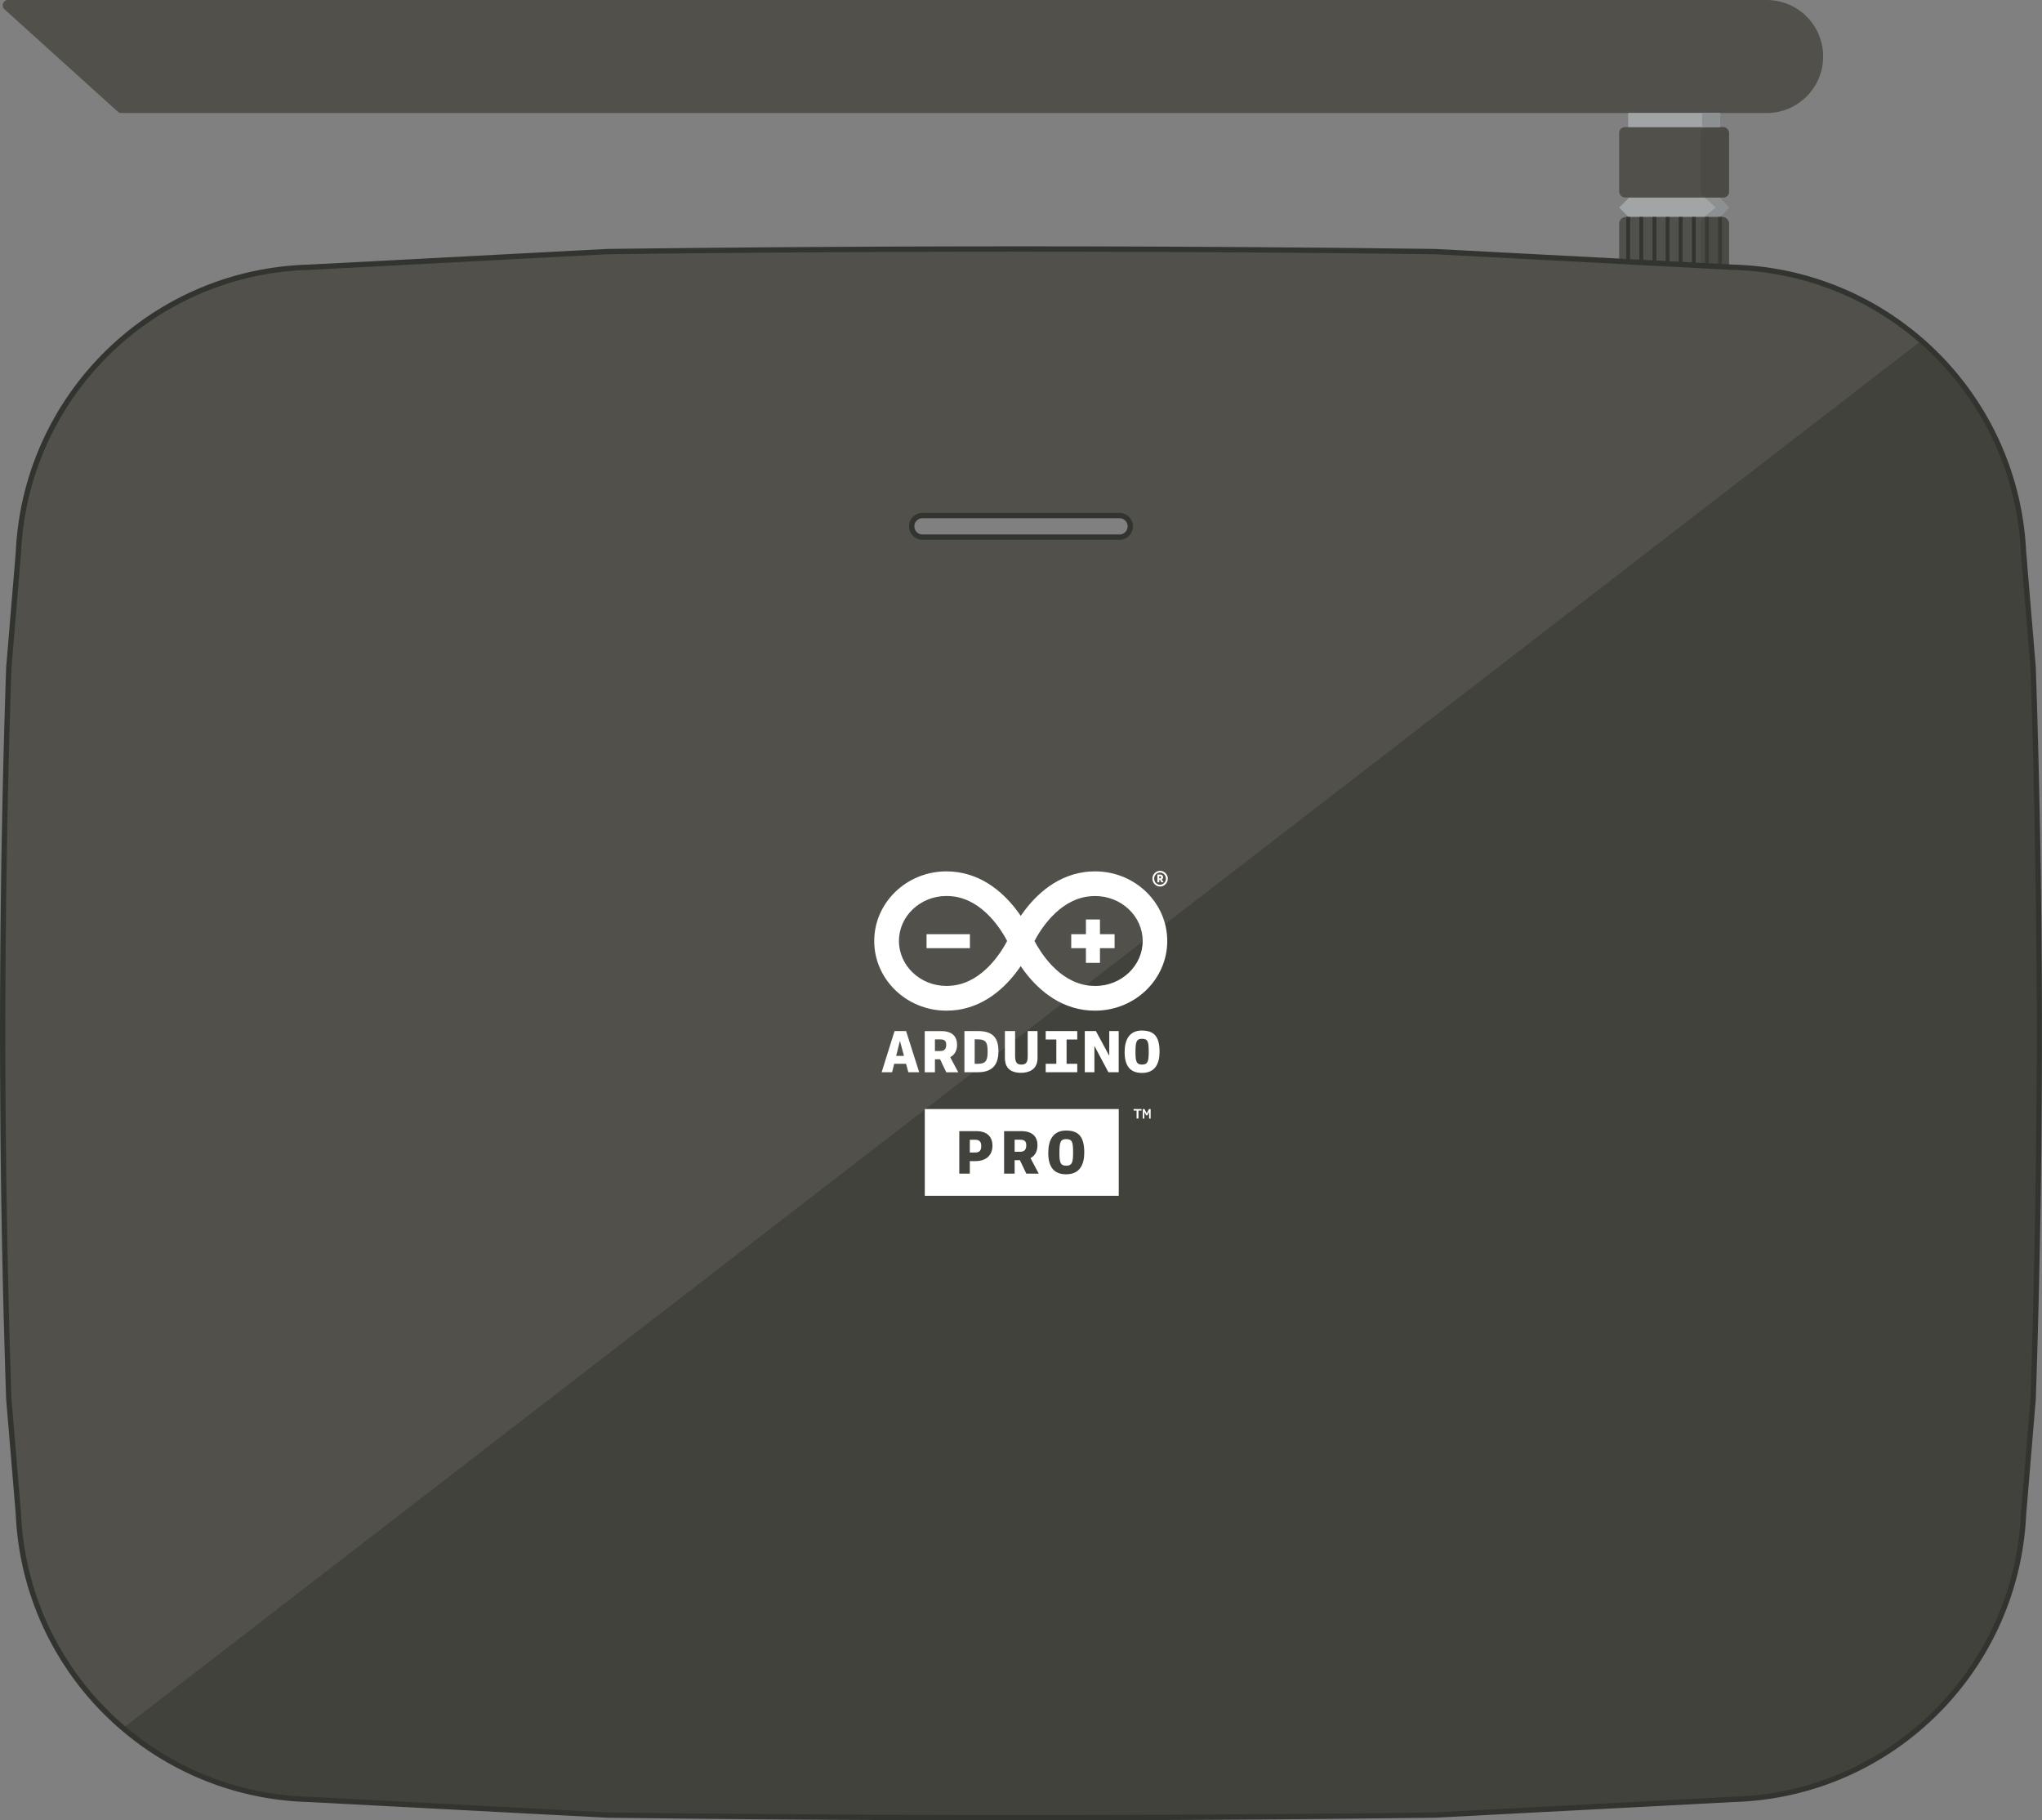
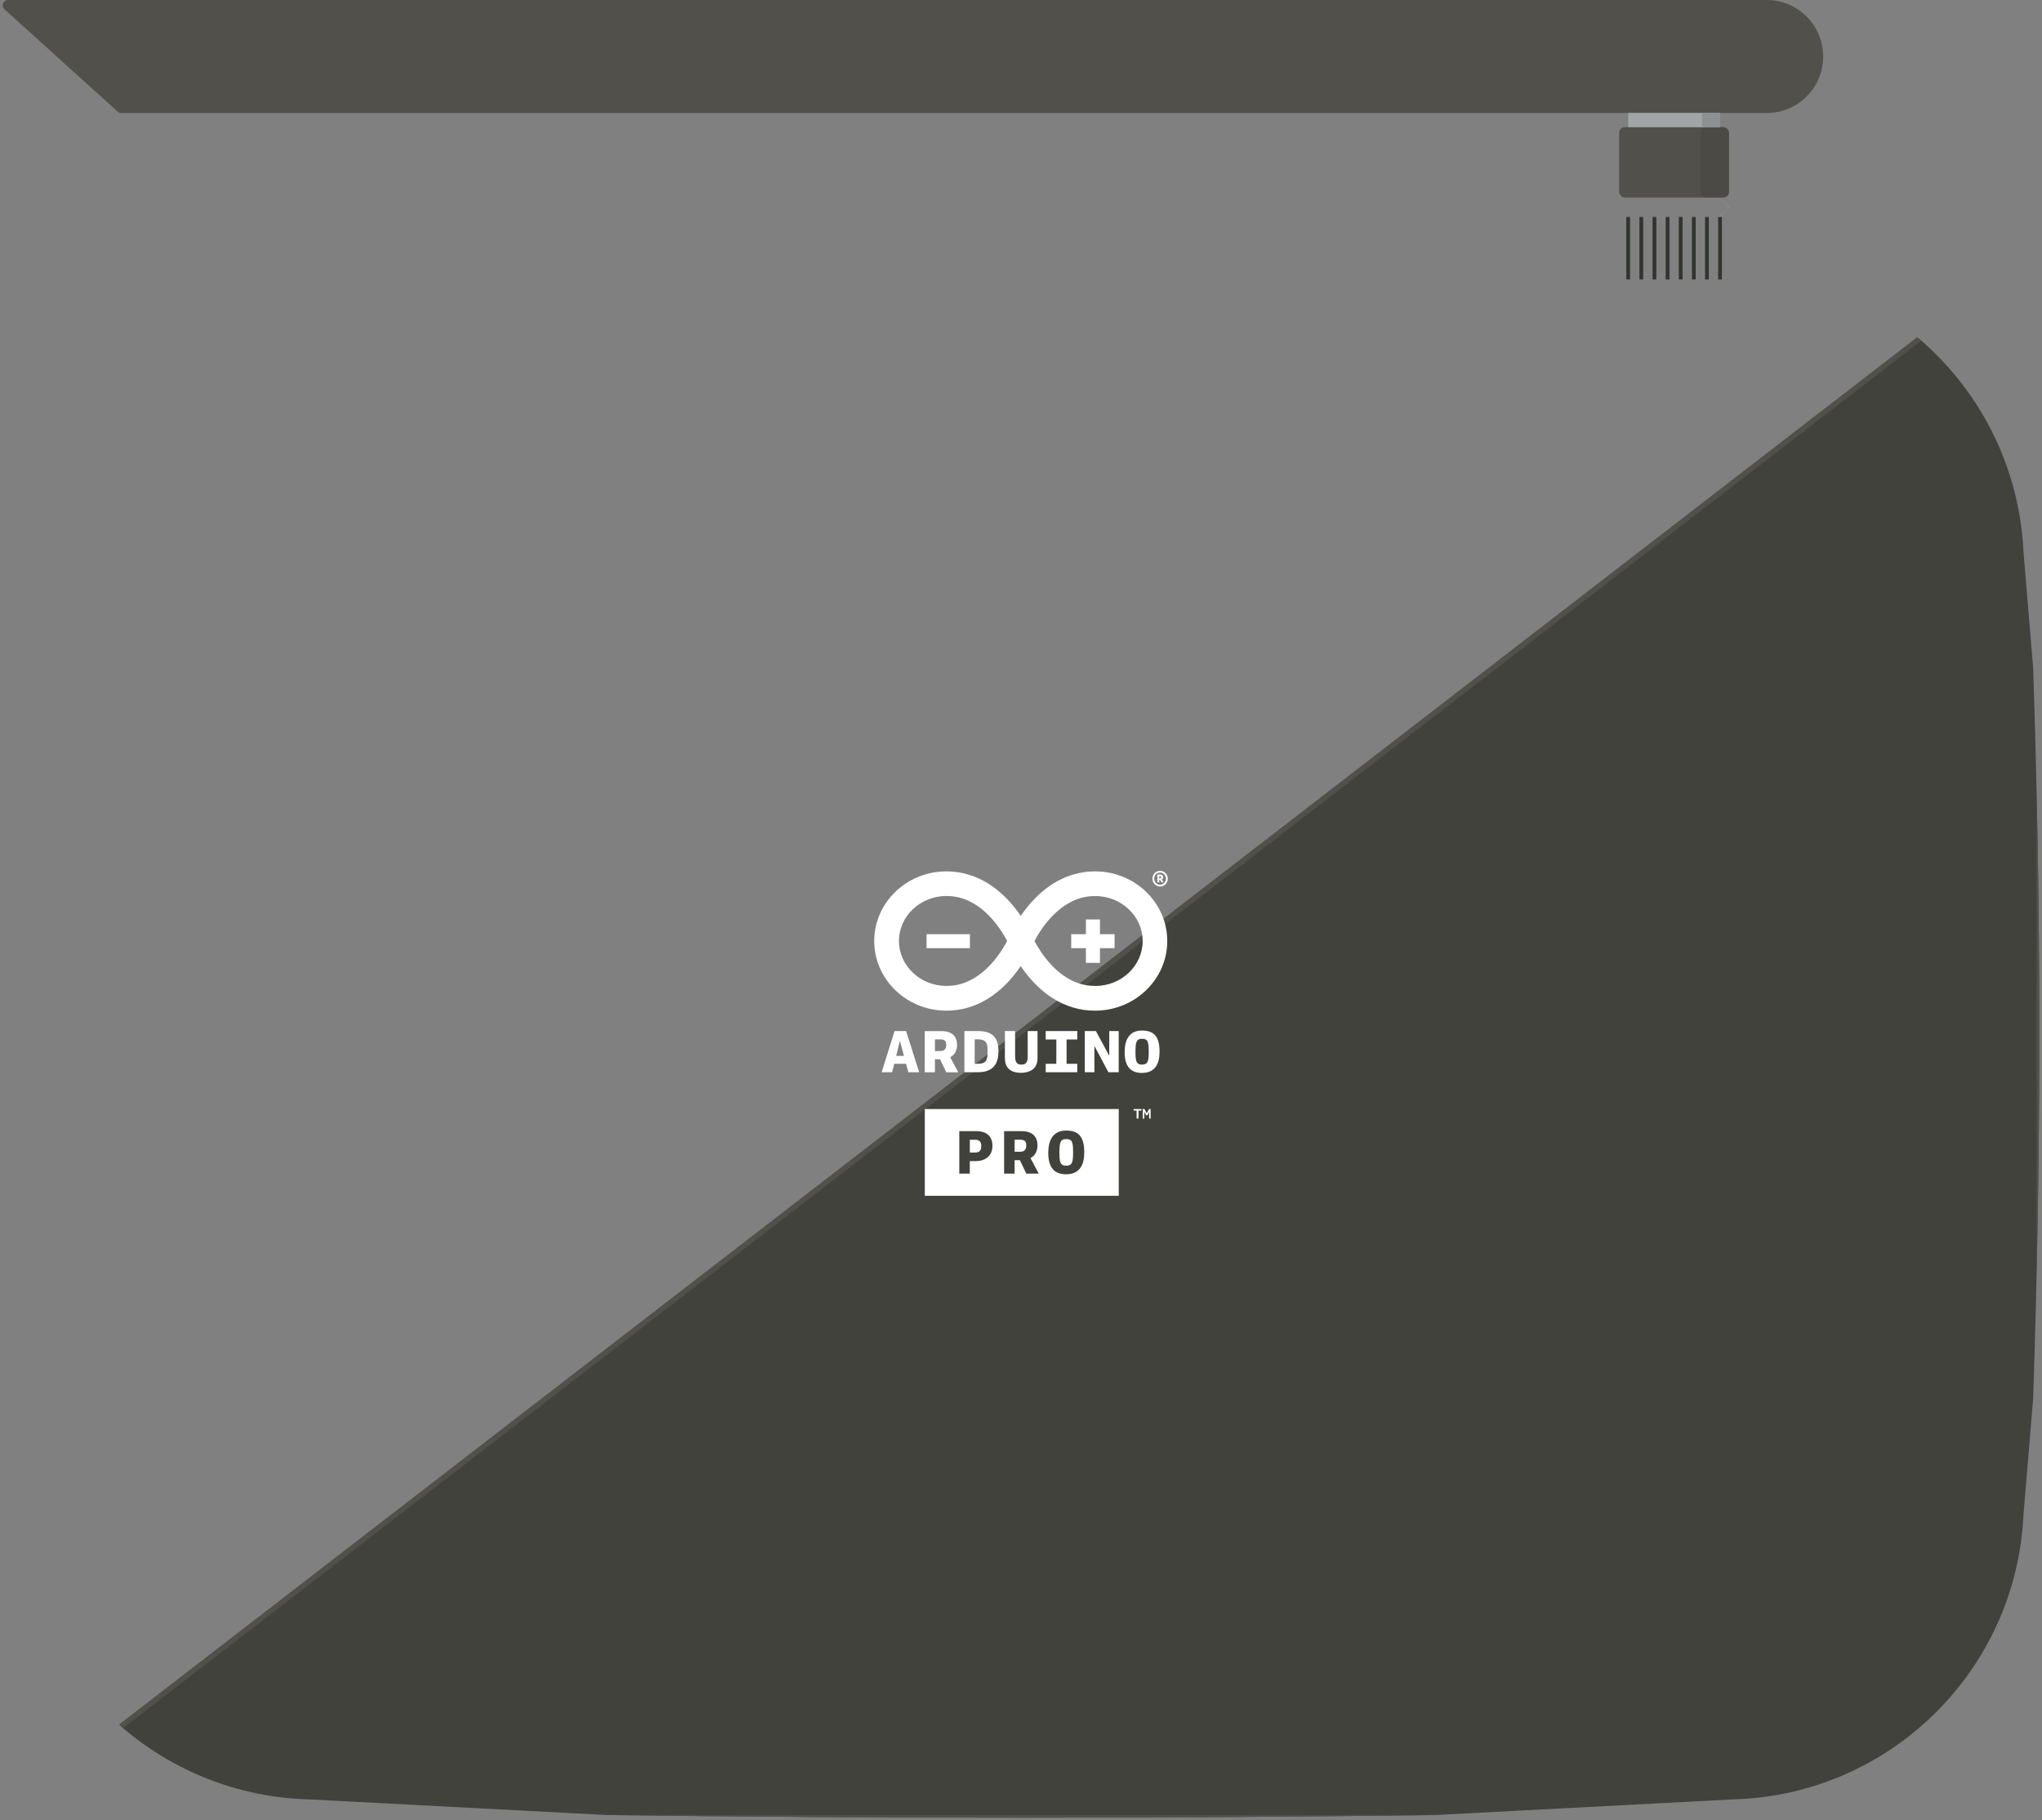
<svg xmlns="http://www.w3.org/2000/svg" viewBox="0 0 382.37 340.83">
  <rect x="0" y="0" width="382.37" height="340.83" fill="#808080" stroke="none" />
  <defs>
    <clipPath id="clippath">
      <path d="m1.65 125.01 1.8-21.59c1.33-29.24 24.98-52.51 54.24-53.37l55.97-2.94c51.67-.65 103.37-.65 155.04 0l55.97 2.94c29.26.86 52.91 24.13 54.24 53.37l1.8 21.59c1.53 45.62 1.53 91.31 0 136.93l-1.8 21.59c-1.33 29.24-24.98 52.51-54.24 53.37l-55.97 2.94c-51.67.65-103.37.65-155.04 0l-55.97-2.94c-29.26-.86-52.91-24.13-54.24-53.37l-1.8-21.59c-1.53-45.62-1.53-91.31 0-136.93" style="fill:none" />
    </clipPath>
    <style>.cls-2{fill:none}.cls-5{fill:#fff}.cls-6{fill:#8c9091}.cls-7{fill:#a2a5a6}.cls-8{fill:#51504b}.cls-9{mix-blend-mode:multiply;opacity:.4;fill:#41423c}.cls-2{stroke-width:.71px;stroke-miterlimit:10;stroke:#32352f}</style>
  </defs>
  <g style="isolation:isolate">
    <g id="Layer_2">
      <g id="Illustration">
-         <path d="m304.95 40.62-1.76-1.76 1.9-1.88h16.8l1.88 1.88-1.75 1.76z" class="cls-7" />
-         <path d="m322.02 40.62 1.75-1.76-1.89-1.88h-2.65l2.04 1.88-2.17 1.76z" class="cls-6" />
-         <rect width="20.58" height="11.7" x="303.19" y="40.62" class="cls-8" rx="1.26" ry="1.26" />
+         <path d="m322.02 40.62 1.75-1.76-1.89-1.88l2.04 1.88-2.17 1.76z" class="cls-6" />
        <path d="M304.88 52.32v-11.7M307.34 52.32v-11.7M309.8 52.32v-11.7M312.26 52.32v-11.7M314.71 52.32v-11.7M317.17 52.32v-11.7M319.63 52.32v-11.7M322.08 52.32v-11.7" class="cls-2" />
        <path d="M341.39 10.58c0 5.84-4.73 10.58-10.58 10.58H22.72c-.25 0-.49-.09-.68-.26L.84 1.74C.15 1.13.59 0 1.5 0h329.31c5.85 0 10.58 4.73 10.58 10.58" class="cls-8" />
        <rect width="20.58" height="13.18" x="303.19" y="23.8" class="cls-8" rx="1.07" ry="1.07" />
        <path d="M304.88 21.15h17.2v2.65h-17.2z" class="cls-7" />
        <rect width="5.32" height="13.18" x="318.45" y="23.8" class="cls-9" rx="1.07" ry="1.07" />
-         <path d="M323.78 49.99v-8.12c0-.65-.54-1.26-1.26-1.26h-2.99c-.59 0-1.07.48-1.07 1.07v8.03z" class="cls-9" />
        <path d="M322.08 23.8h-3.36v-2.65h3.36z" class="cls-6" />
-         <path d="m1.65 125.01 1.8-21.59c1.33-29.24 24.98-52.51 54.24-53.37l55.97-2.94c51.67-.65 103.37-.65 155.04 0l55.97 2.94c29.26.86 52.91 24.13 54.24 53.37l1.8 21.59c1.53 45.62 1.53 91.31 0 136.93l-1.8 21.59c-1.33 29.24-24.98 52.51-54.24 53.37l-55.97 2.94c-51.67.65-103.37.65-155.04 0l-55.97-2.94c-29.26-.86-52.91-24.13-54.24-53.37l-1.8-21.59c-1.53-45.62-1.53-91.31 0-136.93m210-26.46c0-1.12-.91-2.02-2.02-2.02h-36.89a2.02 2.02 0 0 0 0 4.04h36.89c1.12 0 2.02-.91 2.02-2.02" class="cls-8" />
        <g style="clip-path:url(#clippath)">
          <path d="M381.85 46.13v294.2H.5z" style="fill:#41423c;stroke-miterlimit:10;stroke:#51504b" />
        </g>
-         <path d="m1.65 125.01 1.8-21.59c1.33-29.24 24.98-52.51 54.24-53.37l55.97-2.94c51.67-.65 103.37-.65 155.04 0l55.97 2.94c29.26.86 52.91 24.13 54.24 53.37l1.8 21.59c1.53 45.62 1.53 91.31 0 136.93l-1.8 21.59c-1.33 29.24-24.98 52.51-54.24 53.37l-55.97 2.94c-51.67.65-103.37.65-155.04 0l-55.97-2.94c-29.26-.86-52.91-24.13-54.24-53.37l-1.8-21.59c-1.53-45.62-1.53-91.31 0-136.93Zm210-26.46c0-1.12-.91-2.02-2.02-2.02h-36.89a2.02 2.02 0 0 0 0 4.04h36.89c1.12 0 2.02-.91 2.02-2.02Z" style="fill:none;stroke-miterlimit:10;stroke:#32352f" />
        <path d="M205.06 163.15c-.69 0-1.39.04-2.08.15-5.79.83-9.67 4.99-11.84 8.19-2.18-3.2-6.05-7.36-11.84-8.19-.69-.1-1.39-.15-2.08-.15-7.46 0-13.52 5.85-13.52 13.04s6.06 13.04 13.51 13.04c.69 0 1.39-.05 2.08-.14 5.79-.83 9.67-5 11.84-8.2 2.17 3.2 6.05 7.37 11.84 8.2.69.1 1.39.14 2.09.14 7.45 0 13.51-5.85 13.51-13.04s-6.06-13.04-13.52-13.04Zm-26.41 21.35c-.47.07-.96.1-1.43.1-4.9 0-8.89-3.78-8.89-8.42s3.99-8.42 8.9-8.42c.47 0 .95.04 1.43.1 5.46.78 8.8 6.16 9.93 8.32-1.13 2.16-4.47 7.54-9.93 8.32Zm26.42.1c-.47 0-.95-.03-1.43-.1-5.46-.78-8.8-6.16-9.93-8.31 1.13-2.16 4.47-7.54 9.93-8.32.47-.06.96-.1 1.43-.1 4.91 0 8.9 3.78 8.9 8.42s-3.99 8.42-8.89 8.42Z" class="cls-5" />
        <path d="M173.5 174.91h8.12v2.62h-8.12zM205.97 177.53h2.74v-2.62h-2.74v-2.75h-2.63v2.75h-2.75v2.62h2.75v2.75h2.63zM218.55 163.94a1.5 1.5 0 0 0-.31-.46 1.6 1.6 0 0 0-.45-.31c-.17-.08-.36-.12-.56-.12s-.39.04-.56.12-.32.18-.45.31-.23.28-.31.46-.11.37-.11.58.04.39.11.57c.08.18.18.34.31.47s.28.23.45.31.36.12.56.12.39-.04.56-.12a1.44 1.44 0 0 0 .76-.78q.12-.27.12-.57c0-.3-.04-.4-.12-.58m-.32 1.02a1.14 1.14 0 0 1-.59.6q-.195.09-.42.09c-.225 0-.29-.03-.43-.09-.13-.06-.25-.14-.35-.24s-.18-.22-.23-.36a1.13 1.13 0 0 1 0-.89c.06-.14.13-.26.23-.36a1.1 1.1 0 0 1 .78-.33q.225 0 .42.09c.13.06.24.14.35.24.1.1.18.23.24.36q.09.21.09.45c0 .24-.03.31-.09.44" class="cls-5" />
        <path d="M217.54 164.66c.08-.04.14-.1.19-.17s.07-.15.07-.24q0-.21-.15-.36c-.1-.1-.26-.15-.49-.15h-.24c-.07 0-.14 0-.2.02v1.44h.36v-.47h.14l.26.47h.41zm-.36-.19s-.09 0-.11-.01v-.39s.06-.01.12-.01c.15 0 .23.07.23.2s-.08.21-.24.21M169.66 193.05h-2.15l-2.42 7.71h1.96l.39-1.58h2.22l.43 1.58h2.03l-2.45-7.71Zm-1.85 4.65.7-2.82.76 2.82zM177.94 197.94c.84-.45 1.27-1.26 1.27-2.31 0-1.48-.81-2.57-2.94-2.57h-3.11v7.71h1.91v-2.44h.96l1.16 2.44h2.25l-1.51-2.82Zm-1.86-1.15h-1.01v-2.18h.97c.89 0 1.14.34 1.14 1.03 0 .85-.44 1.15-1.1 1.15M183.12 193.05h-2.53v7.71h2.54c3.27 0 3.83-2.1 3.83-3.93 0-2.42-.96-3.78-3.84-3.78m.11 6.13h-.72v-4.58h.56c1.71 0 1.86.81 1.86 2.31 0 1.3-.12 2.26-1.7 2.26ZM192.44 193.05v4.71c0 1.17-.32 1.57-1.19 1.57-.72 0-1.17-.3-1.17-1.58v-4.7h-1.91v5.05c0 2.34 1.68 2.77 3 2.77s3.11-.49 3.11-2.76v-5.06zM201.72 194.63v-1.58h-5.91v1.58h1.99v4.55h-1.99v1.58h5.91v-1.58h-2v-4.55zM207.71 193.05v4.63l-2.5-4.63h-2.08v7.71h1.8v-4.93l2.62 4.93h1.93v-7.71h-1.78ZM213.82 192.95c-2.34 0-3.23 1.72-3.23 4.05 0 2.55 1.02 3.89 3.24 3.89 2.48 0 3.3-1.74 3.3-3.97 0-2.94-1.11-3.96-3.31-3.96Zm.01 6.38c-1.1 0-1.21-.78-1.21-2.34 0-1.89.18-2.49 1.2-2.49 1.13 0 1.28.52 1.28 2.41 0 1.78-.15 2.42-1.27 2.42M200.94 215.76c0 1.84-.16 2.5-1.31 2.5s-1.25-.81-1.25-2.41c0-1.95.18-2.57 1.24-2.57 1.16 0 1.32.54 1.32 2.48" class="cls-5" />
        <path d="M190.99 213.39h-1v2.25h1.04c.69 0 1.14-.31 1.14-1.19 0-.71-.26-1.06-1.17-1.06Zm0 0h-1v2.25h1.04c.69 0 1.14-.31 1.14-1.19 0-.71-.26-1.06-1.17-1.06Zm-17.82-5.74v16.25h36.32v-16.25zm9.47 9.75h-1.04v2.35h-1.97v-7.96h3.17c2.2 0 3.04 1.2 3.04 2.73 0 1.69-1.07 2.88-3.2 2.88m9.54 2.35-1.2-2.52h-.99v2.52h-1.97v-7.96h3.21c2.2 0 3.04 1.13 3.04 2.66 0 1.09-.44 1.92-1.31 2.39l1.55 2.91zm7.45.12c-2.29 0-3.34-1.38-3.34-4.02 0-2.4.92-4.17 3.33-4.17 2.26 0 3.41 1.05 3.41 4.09 0 2.3-.84 4.1-3.4 4.1m-8.64-6.47h-1v2.25h1.04c.69 0 1.14-.31 1.14-1.19 0-.71-.26-1.06-1.17-1.06Zm-8.42 0h-.97v2.39h1c.77 0 1.14-.32 1.14-1.2 0-.62-.17-1.19-1.17-1.19M213.74 207.94h-.56v1.49h-.35v-1.49h-.56v-.29h1.48v.29ZM215.17 208.2l-.31.62h-.25l-.33-.64v1.26h-.29v-1.79h.31l.43.82.42-.82h.31v1.79h-.29v-1.23Z" class="cls-5" />
      </g>
    </g>
  </g>
</svg>